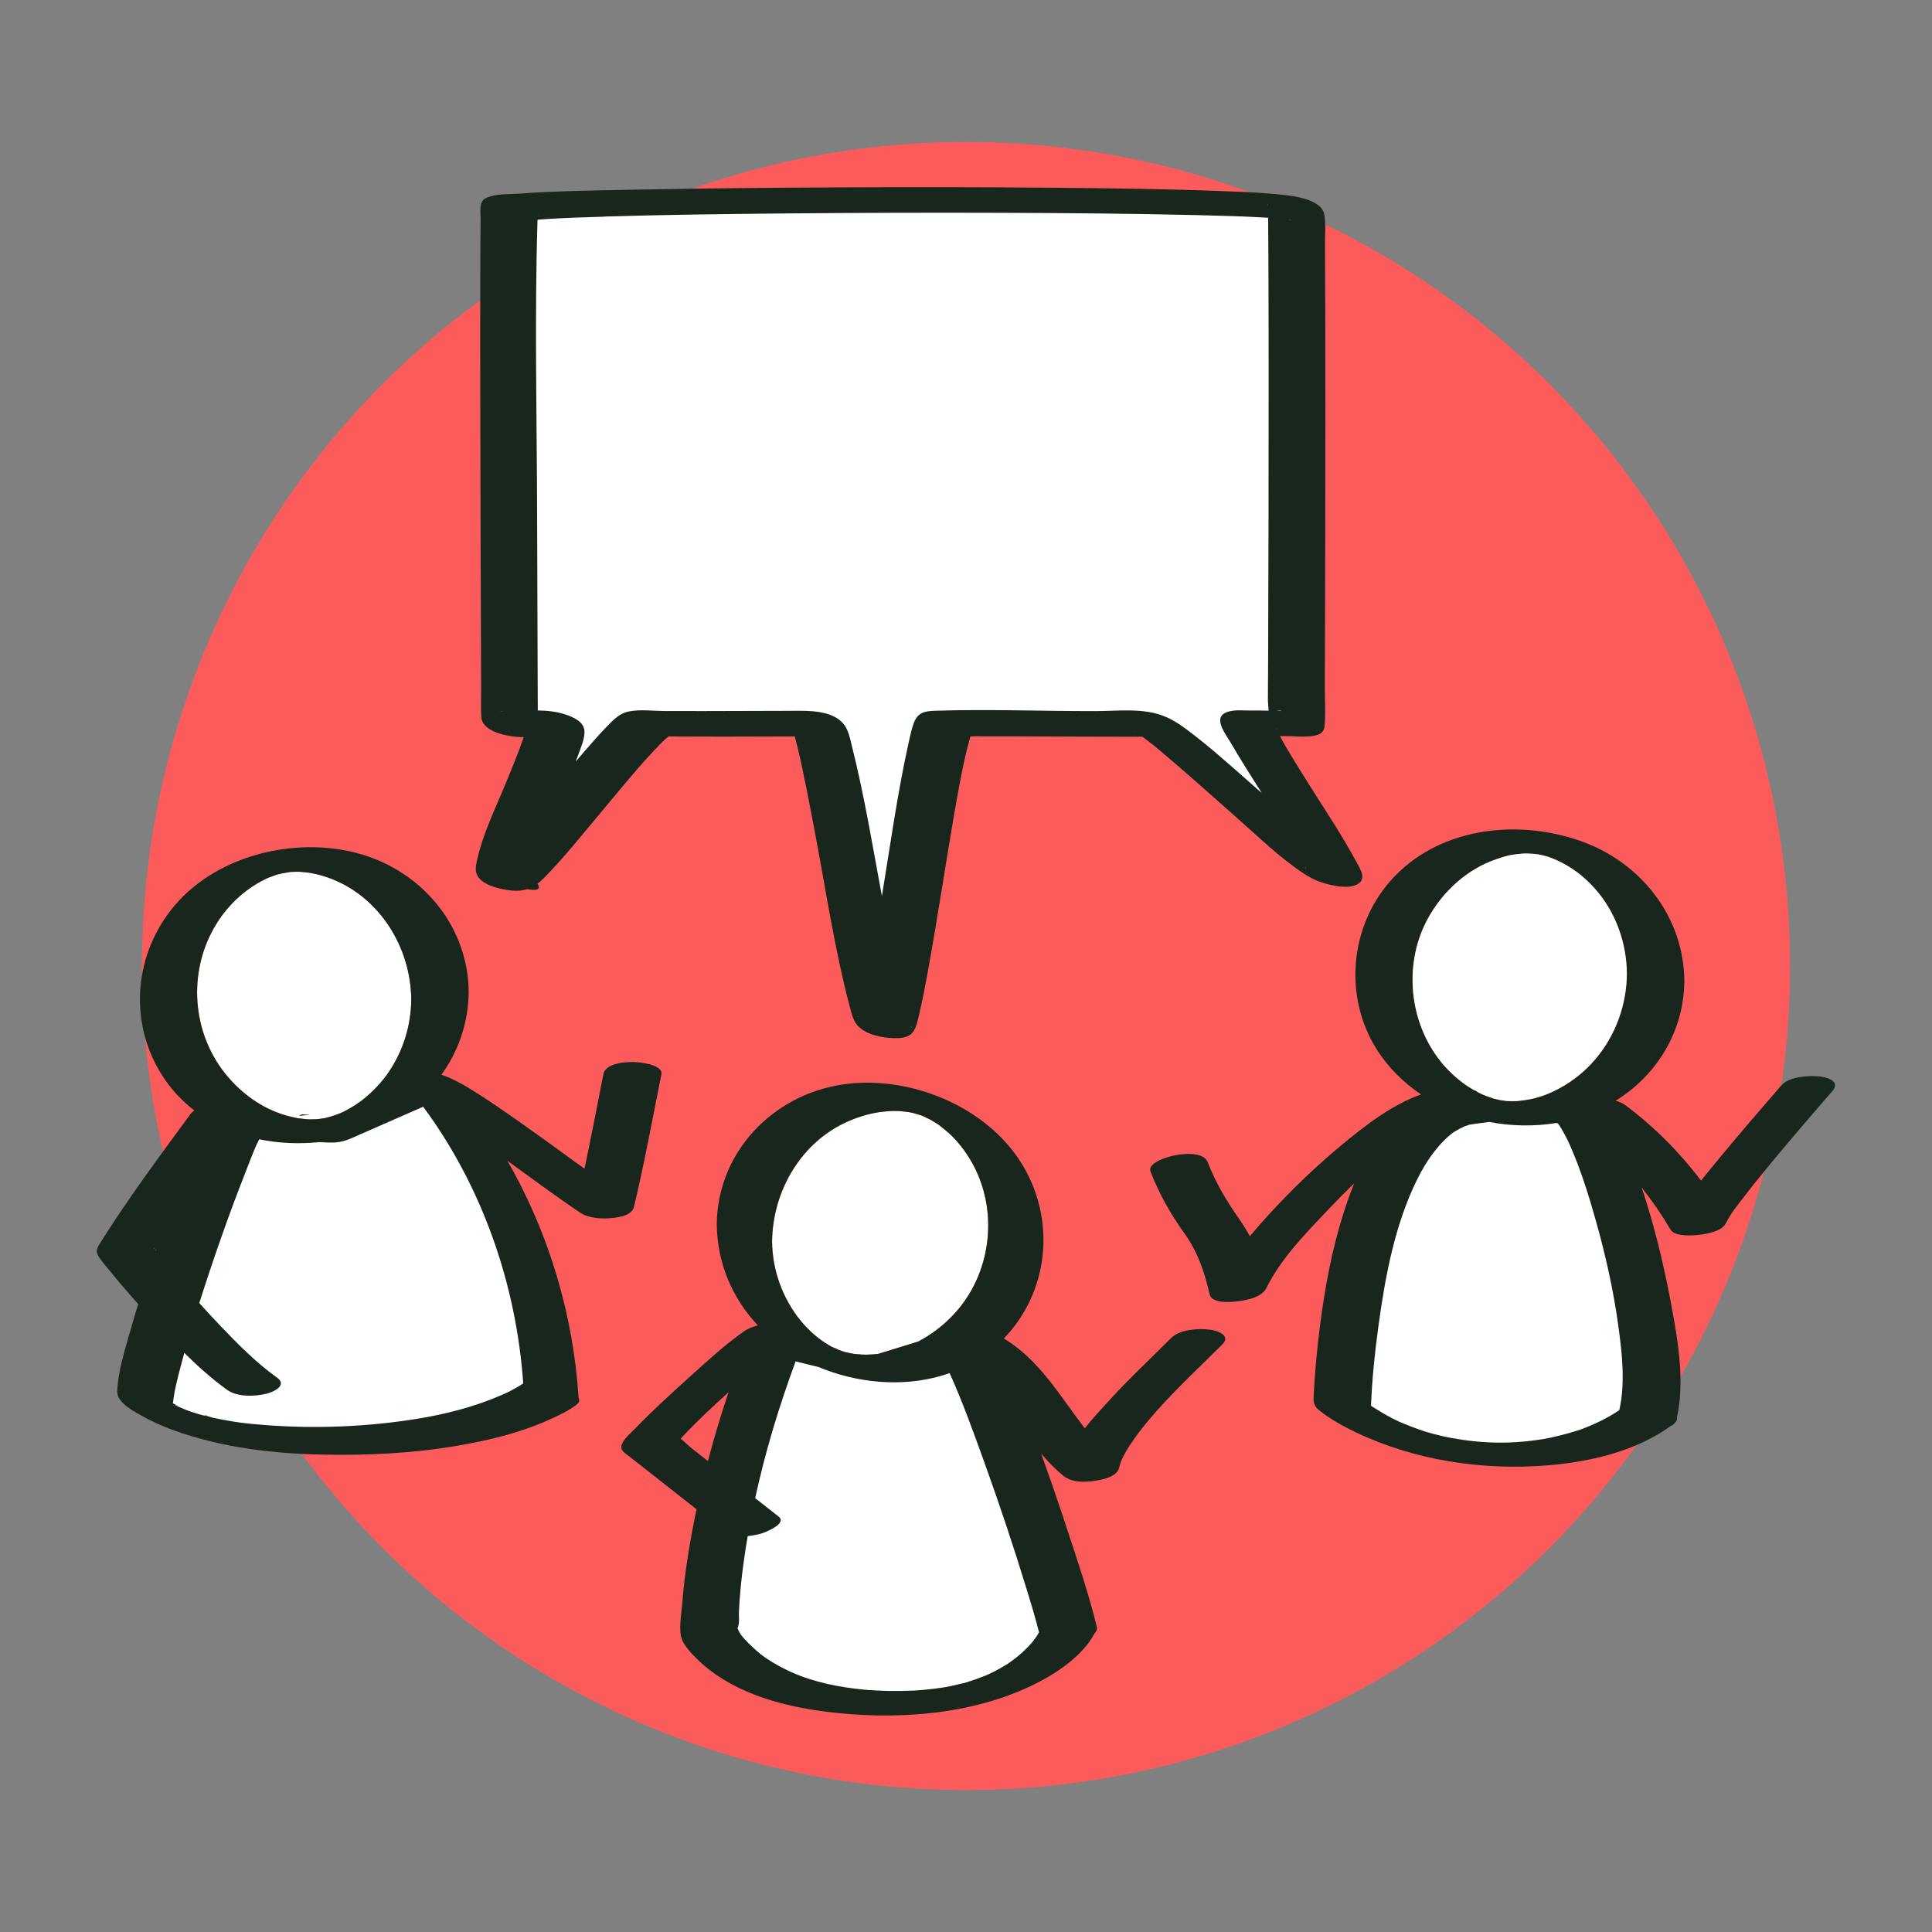
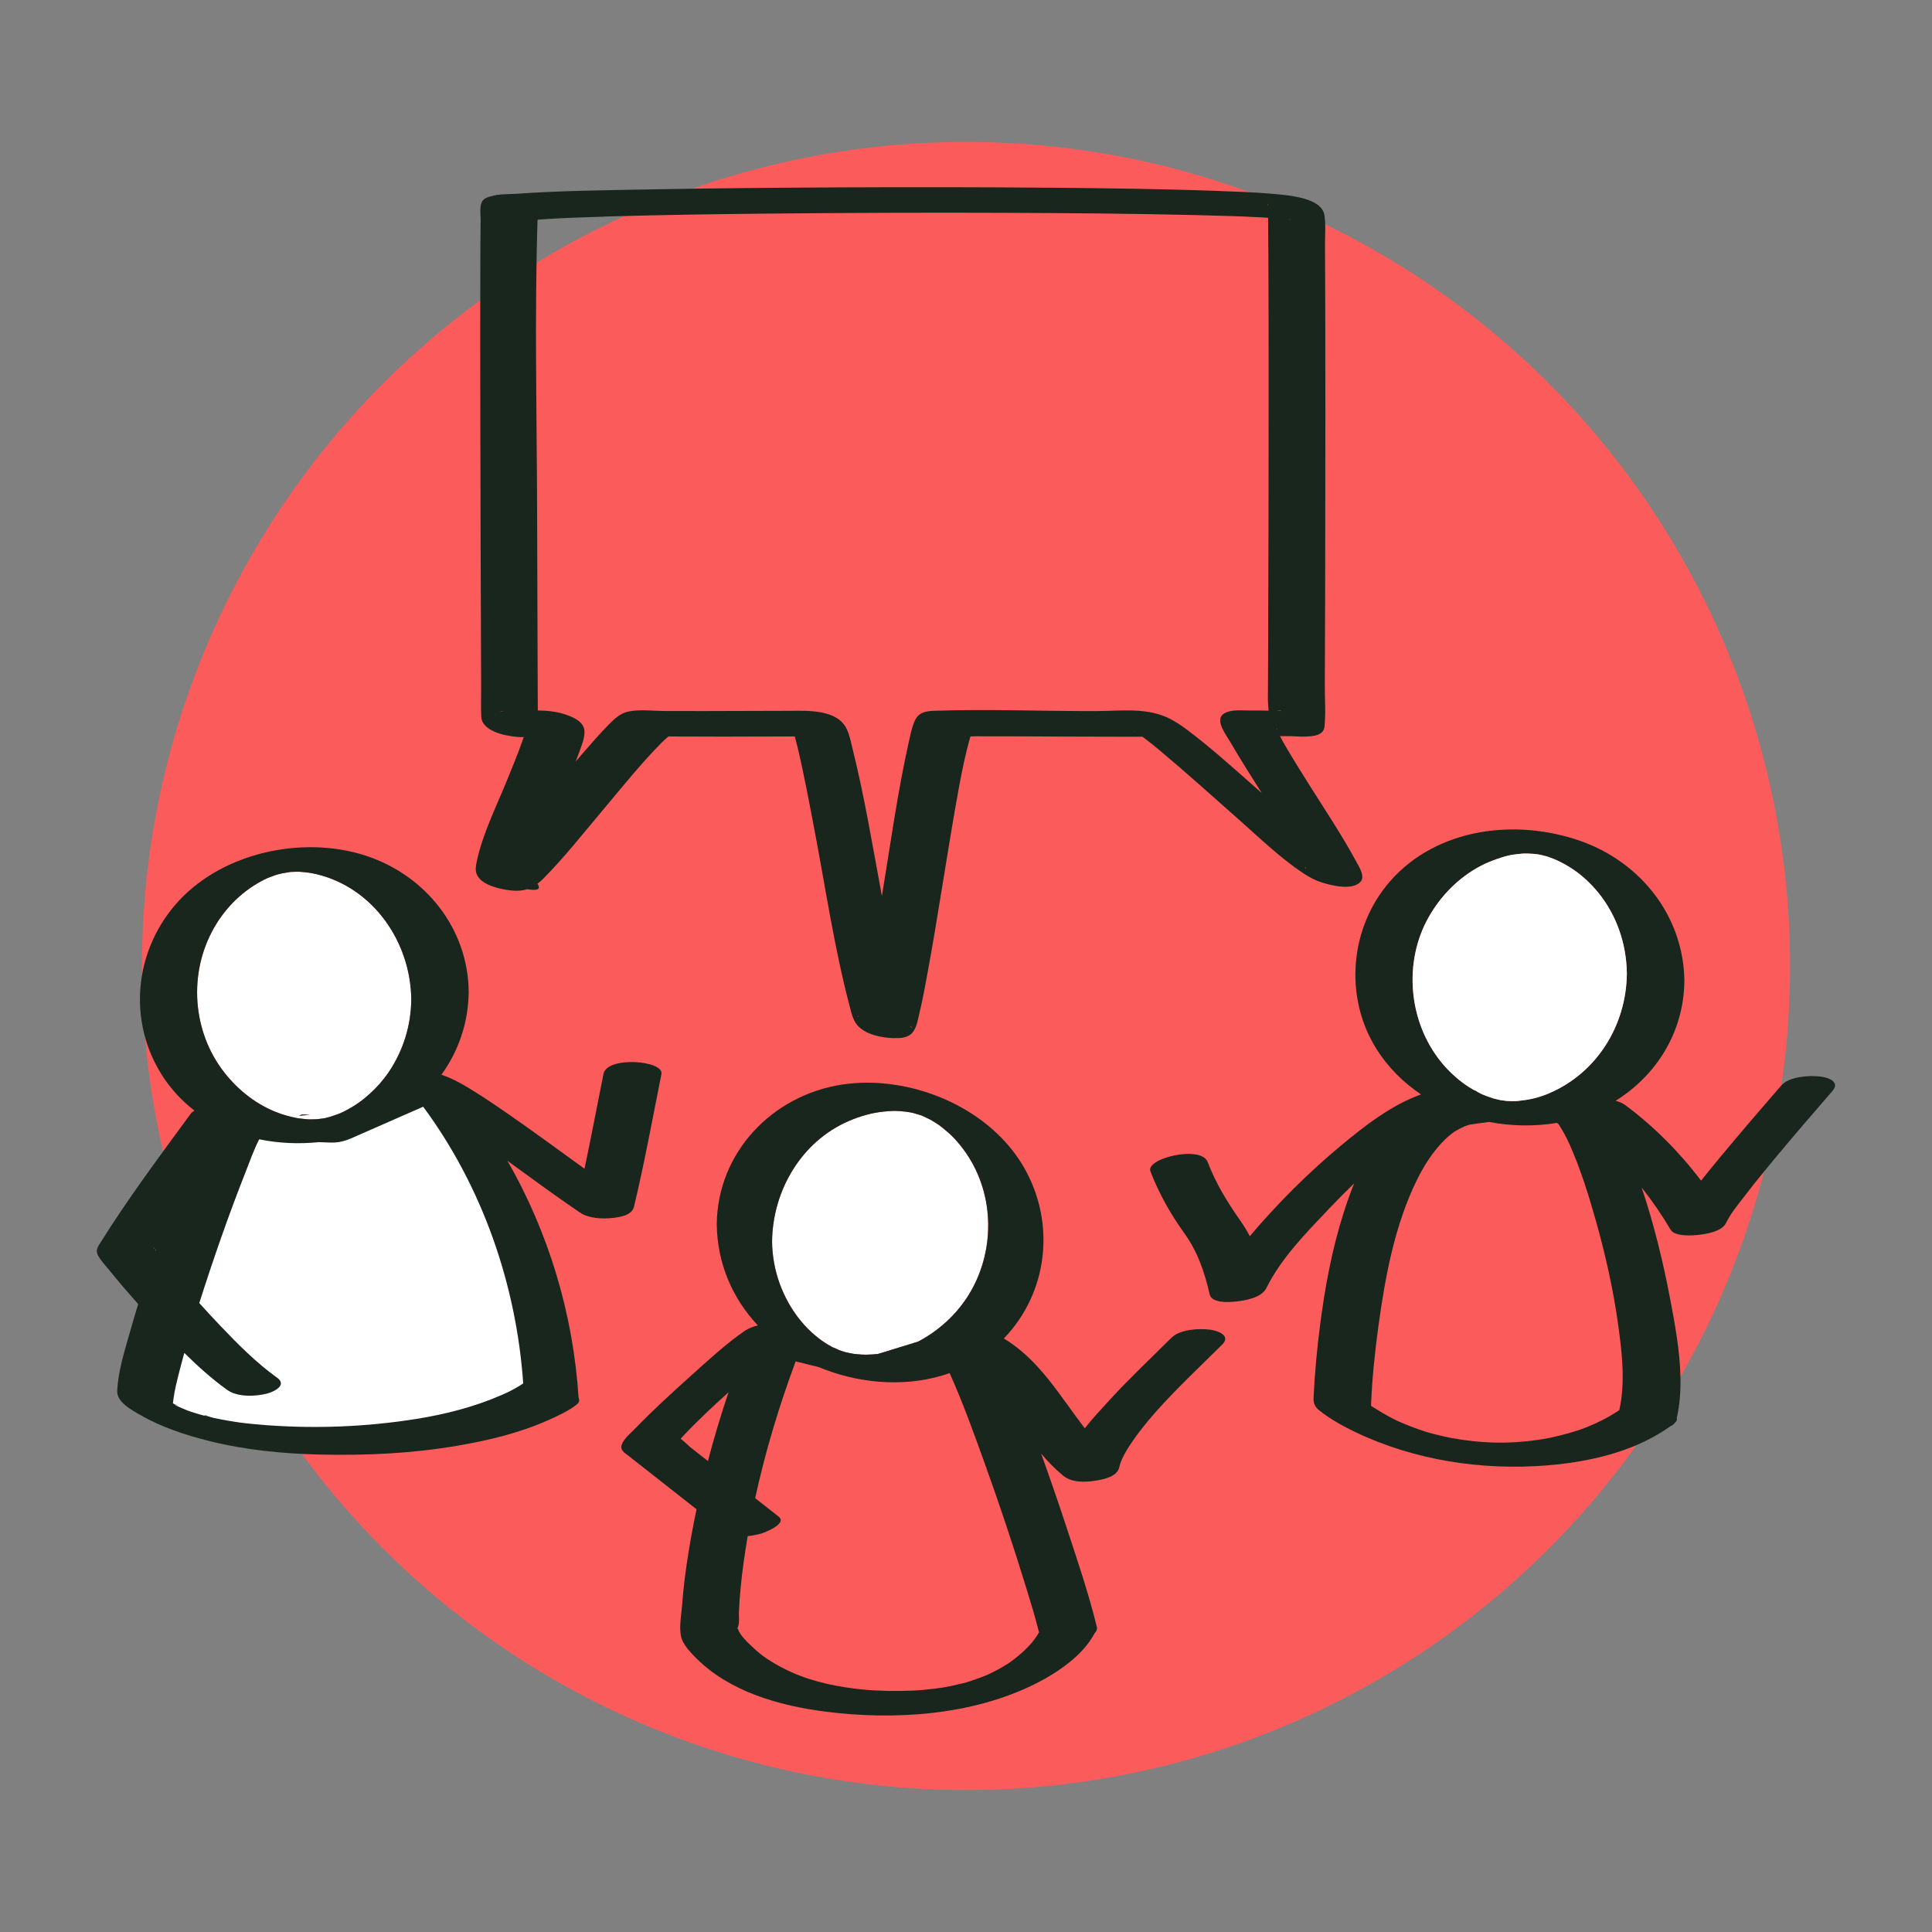
<svg xmlns="http://www.w3.org/2000/svg" id="Calque_1" data-name="Calque 1" viewBox="0 0 500 500">
  <rect x="0" y="0" width="500" height="500" fill="#808080" stroke="none" />
  <circle cx="250" cy="250" r="213.27" fill="#fc5b5b" />
  <g>
    <g>
-       <path d="M131.88,54.12c4.15-2.76,195.35-3.54,203.54,0,.46.2.18,133.11,0,133.13-2.2.26-2.53-.25-12.21,0-2.38.06,24.58,38.73,21.84,38.78-3.75.08-43.58-38.86-47.93-38.78-14.84.25-32.91-.11-52.42,0-3.09.02-12.79,78.12-15.88,78.13-2.78.01-14.71-78.14-17.47-78.13-16.53.05-31.43.13-43.74,0-3-.03-33.86,40.04-36.54,40-4.22-.07,15.84-39.9,12.51-40-9.77-.29-11.36.63-11.69,0,0,0-.59-132.74,0-133.13Z" fill="#fff" />
-       <path d="M276.41,421.91c-2.63-10.88-17.47-57.05-26.85-75l-22.05,6.79-26.88-6.65c-7.98,20.3-16.98,52-16.98,75.78,0,0,8.4,17.89,46.38,17.89s46.38-18.82,46.38-18.82Z" fill="#fff" />
      <path d="M251.58,333.59c-3.09,5.67-7.93,10.35-13.61,13.42-.12.07-.25.13-.38.2-3.02.93-6.03,1.85-9.04,2.78-.44.14-.87.27-1.3.4-.92.11-1.86.17-2.79.19-.32.01-.83.01-1.55-.03-.46-.03-.92-.08-1.38-.11-.14-.01-.28-.02-.4-.04h-.02s-.04,0-.06-.01c-.36-.06-.73-.13-1.09-.2-.13-.02-.92-.2-1.2-.26-.01,0-.03-.01-.03-.01-.05-.02-.09-.03-.1-.03-.5-.17-1-.34-1.51-.5l-.06-.03c-.46-.26-1.03-.45-1.5-.67,0,0-.1-.04-.19-.09-.03-.02-.05-.03-.08-.04t-.02-.01s-.01,0-.02,0c-.01-.01-.02-.01-.03-.02-.01-.01-.02-.01-.03-.01-.01-.02-.03-.03-.04-.03-.02,0-.03-.01-.04-.02t-.02-.01c-.3-.18-.74-.43-.81-.47-1.06-.63-2.15-1.41-3.23-2.31-1.34-1.11-2.66-2.42-3.86-3.9-4.67-5.72-7.31-13.07-7.38-20.46.13-13.15,7.57-25.93,19.89-31.21,2.89-1.23,5.95-2.13,9.08-2.43,1.82-.18,2.65-.21,4.31-.1.23.02,1.46.16,1.6.16h.01c.65.1,1.29.23,1.94.38-.06-.01-.1-.01-.12-.01.17.07,1.54.44,1.77.52.02,0,.07.02.13.04.03.01.06.03.09.04.03.01.07.03.12.04.02.01.04.02.06.03.2.09.43.19.51.23.25.12,1.39.7,1.39.67.64.36,1.27.73,1.9,1.14.64.42.37.22,1.35.99.59.47,1.17.96,1.74,1.46,1.03.92,1.98,1.96,2.88,3.07,8.56,10.49,9.55,25.45,3.12,37.26Z" fill="#fff" />
      <path d="M142.62,360.54c-1.68-28.78-13.09-58.72-31.95-80.52l-27.56,12.09-22.31-1.07c-3.93,6.43-22.99,59.62-23.3,71.54,0,0,10.85,11.02,50.79,10.25,39.95-.78,54.34-12.29,54.34-12.29Z" fill="#fff" />
      <path d="M81.89,226.23c-1.4-.33-2.3-.45-4.16-.6-.12-.01-.21-.02-.27-.02h-.02c-.34,0-.69,0-1.03.01-.4.01-.81.02-1.21.04-.02.01-.04.01-.06.01-.06.01-.12.02-.19.03-.34.04-1.74.31-1.85.31h0c-.55.13-1.28.31-1.3.31-.25.08-.6.19-.67.22-.31.11-.63.22-.93.34-1.14.44-.9.33-1.58.66-5.56,2.74-10.14,7.17-13.21,12.58-6.69,11.74-5.67,26.84,2.7,37.49,3.68,4.69,8.61,8.53,14.26,10.53.2.08.39.14.59.21.85.28,1.71.51,2.58.72.73.17,1.17.27,1.42.31.8.12,1.59.18,2.39.27.14.01.26.02.36.03h.03c.43.02.85.01,1.27,0,.31-.01.61-.02.92-.03h.06s.04,0,.06-.01c.15-.01.33-.02.42-.04.45-.06.91-.12,1.36-.18.02,0,.11-.02.22-.04.01,0,.04-.01.09-.02.02-.01.04-.01.04-.01.32-.09,1.1-.28,1.48-.38-.06.01-.1.02-.13.02.22-.09,1.51-.49,1.71-.57,1.06-.41.91-.34,1.58-.66.68-.34,1.36-.71,2.02-1.09,1.26-.74,2.35-1.48,3.47-2.4,1.9-1.55,3.64-3.28,5.13-5.21.43-.53.83-1.08,1.21-1.65,3.76-5.6,5.74-12.04,5.8-18.77-.14-14.78-9.79-28.9-24.55-32.41ZM80.26,288.52c-.97.08-1.93.15-2.89.23.25-.11.51-.22.76-.33.71.03,1.42.07,2.13.1Z" fill="#fff" />
-       <path d="M426.41,366.48c4.77-19.02-10.8-72.27-16.88-76.56-9.12-6.44-21-3.27-32.09-2.03-27.83,3.12-30.09,75.91-30.09,75.91,0,0,13.69,11.7,39.98,12.59,26.29.89,39.09-9.91,39.09-9.91Z" fill="#fff" />
      <g>
        <path d="M131.35,230.33c1.98.31,3.62.25,5.1-.21,2.32.42,3.75.16,2.64-1.41.49-.37.98-.78,1.47-1.27,5.44-5.48,10.27-11.63,15.24-17.53,5.06-6.02,10.01-12.23,15.54-17.83.51-.52,1.12-.99,1.66-1.49,0,0,.02,0,.02,0,.9,0,1.79.01,2.69.02,7.67.05,15.34.03,23.01,0,2.32,0,4.64-.01,6.97-.02.25.9.48,1.8.7,2.71,1.7,7.16,3.04,14.4,4.42,21.63,2.88,15.13,5.14,30.54,9.07,45.45.44,1.67.83,3.57,1.98,4.92,2.08,2.44,6.24,3.27,9.23,3.36,1.73.05,3.88.01,5.07-1.43,1.11-1.34,1.43-3.56,1.82-5.18.68-2.84,1.23-5.71,1.76-8.57,3.07-16.45,5.39-33.02,8.39-49.48.83-4.53,1.74-9,3.02-13.41.39-.01.78-.04,1.16-.04,4.32-.01,8.64,0,12.96.02,7.84.03,15.68.1,23.51.09,2.29,0,4.6.03,6.9.01.46.34.92.7,1.38,1.05.28.21.55.43.82.65.09.07.45.36.66.52.19.15.48.39.55.45.43.35.85.71,1.28,1.06,6.82,5.71,13.42,11.68,20.09,17.57,5.45,4.81,10.87,10.1,16.95,14.1,1.45.95,2.99,1.78,4.65,2.3,2.54.81,7.85,2.14,10-.12,1.35-1.42-.39-4.01-1.11-5.34-3.63-6.75-7.95-13.15-12.02-19.64-2.02-3.22-4.05-6.43-5.97-9.71-.59-1.01-1.18-2.02-1.71-3.06.92,0,1.84,0,2.77.02.03,0,.05,0,.08,0,.15,0,.3.01.46.02,1.01.04,2.03.12,3.04.09,2.14-.07,4.94-.19,5.18-2.6.35-3.45.06-7.08.08-10.54.07-15,.1-30,.12-45,.03-16.93.04-33.85,0-50.78-.01-6.04-.03-12.09-.07-18.13-.02-2.56.23-5.31-.14-7.85-.67-4.62-9.4-5.2-13.23-5.55-4.8-.43-9.62-.59-14.43-.77-14.38-.53-28.77-.7-43.15-.83-18.11-.16-36.22-.17-54.33-.09-16.97.08-33.95.23-50.92.55-10.97.21-21.98.32-32.92,1.1-1.85.13-4.74,0-6.82.69-.88.18-1.58.51-2.01,1.04-.97,1.2-.55,3.53-.57,4.94-.06,3.83-.07,7.66-.08,11.49-.05,12.12-.03,24.24-.01,36.37.04,24.49.12,48.97.22,73.46.01,2.44-.09,4.91.03,7.35.18,3.82,6.32,4.97,9.23,5.23.59.05,1.18.06,1.76.05-.09.25-.18.51-.26.76-1.26,3.6-2.73,7.13-4.17,10.67-2.74,6.72-6.22,13.63-7.73,20.77-.2.97-.4,2.12-.08,3.08.95,2.88,5.61,3.92,8.07,4.3ZM222.07,262.94s.04,0,.08-.01c-.17.47-.36.26-.08.01ZM235.62,265.58s-.02-.08-.03-.13c1.06,1.22.04.32.03.13ZM293.44,189.1c-.41-.22-.4-.24,0,0h0ZM293.66,189.24c.06.04.12.07.18.12-.72-.26-.53-.25-.18-.12ZM333.91,56.82c.13.03.26.07.38.07-.34-.02-.63-.06-.89-.12.17.02.34.03.51.05ZM331.62,183.89c-.39.01-1.01.06-1.15.11h0c.5-.21.98-.18,1.15-.11ZM330.47,188.85c-.25-.6.1-.3,0,0h0ZM337.82,224.34c.05.16.08.48.16.54-.23-.17-.25-.36-.16-.54ZM348.96,224.25c1.23.63.47.3,0,0h0ZM331.23,184.03c.18-.02.33-.04.43-.06-.04.03-.18.06-.43.06ZM328.1,52.73c-.02.05.02.16.01.21-.01.11,0,.22,0,.34-.07-.19-.09-.38-.02-.55ZM156.43,56.04c15.56-.46,31.14-.66,46.7-.8,18.84-.17,37.67-.23,56.51-.16,16.7.06,33.4.19,50.09.59,3.19.08,6.37.16,9.56.27.65.02,3.33.17.67.02.69.04,1.37.05,2.06.08,1.26.05,2.51.11,3.77.18.8.04,1.6.09,2.4.14,0,.07,0,.14,0,.21.04,3.34.06,6.67.07,10.01.05,10.57.05,21.14.06,31.71,0,23.74-.03,47.48-.13,71.22-.02,3.91-.03,7.81-.06,11.72,0,.63.14,1.71.17,2.7-.14,0-.29-.01-.43-.02-1.48-.04-2.97-.04-4.45-.03-2.09.02-4.97-.38-6.78.87-2.32,1.6.69,5.46,1.67,7.14,2.63,4.51,5.42,8.93,8.22,13.34-1.09-.96-2.17-1.93-3.27-2.89-5.21-4.59-10.42-9.26-15.99-13.43-1.68-1.26-3.42-2.44-5.34-3.29-5.66-2.53-12.24-1.6-18.27-1.59-13.87.03-27.8-.54-41.66-.09-2.82.09-4.48.51-5.47,3.07-.61,1.58-.95,3.28-1.32,4.92-2.91,13.03-4.73,26.33-6.9,39.5-.03.15-.05.3-.08.46-2.39-12.89-4.53-25.9-7.71-38.62-.38-1.54-.71-3.23-1.42-4.66-2.5-5.11-10.18-4.67-14.89-4.65-7.38.02-14.76.05-22.14.06-3.33,0-6.66,0-9.98-.01-3.03-.01-6.42-.48-9.4.12-2.22.44-3.78,2-5.31,3.55-2.13,2.17-4.13,4.48-6.13,6.77-.76.87-1.51,1.76-2.26,2.64.27-.73.56-1.45.82-2.19.62-1.73,1.49-3.71,1.45-5.58-.05-2.57-2.96-3.77-5.04-4.45-2.24-.74-4.64-.97-7.04-1.01-.01-3.2-.03-6.39-.04-9.59-.05-13.9-.1-27.8-.14-41.69-.07-25.09-.67-50.27.1-75.35,0-.11.02-.25.04-.38.8-.06,1.6-.12,2.4-.17,4.95-.31,9.91-.47,14.87-.61ZM139.16,56.81h0c.26-.03.41-.04,0,0ZM139.16,55.87c.05-.27.26-.39,0,0h0ZM129.36,184.17c.32-.1.67-.11,1.04-.06-.16.01-.33.02-.49.04-.16.02-.4-.03-.55.02ZM124.89,224.54c-.22.12-.31.14,0,0h0Z" fill="#18261d" />
        <path d="M313.24,344.13c-2.89-.39-7.84-.14-10.1,2.11-5.32,5.31-10.81,10.43-15.89,15.99-2.11,2.31-4.43,4.77-6.51,7.41-6.43-8.34-11.71-17.7-20.95-23.24,0,0,.01-.01.02-.02.38-.38.74-.77,1.09-1.17,10.79-12.28,12.08-29.96,3.64-43.86-9.21-15.15-29.39-23.28-46.64-20.66-18.01,2.75-32.21,17.55-32.4,36.09v.08c.12,10.22,4.11,19.22,10.63,26.16,0,0,0,0,0,0-1.3.32-2.52.8-3.46,1.45-4.93,3.42-9.39,7.56-13.84,11.56-4.91,4.42-9.81,8.88-14.41,13.63-1.09,1.12-2.96,2.67-3.49,4.16-.55,1.56.76,2.18,1.79,2.99,4.44,3.49,8.88,6.98,13.32,10.47,1.41,1.11,2.81,2.21,4.22,3.32-.77,3.67-1.46,7.36-2.06,11.06-.75,4.59-1.34,9.21-1.68,13.85-.2,2.66-1.03,6.63.09,9.08.77,1.65,2.17,3.15,3.44,4.42,8.68,8.77,21.55,12.41,33.43,13.94,17.9,2.3,37.89,1.03,54.29-7.09,5.63-2.8,12.46-7.3,15.52-13.19.49-.49.71-1.04.57-1.62-2.07-8.48-4.89-16.81-7.62-25.1-2.17-6.59-4.41-13.17-6.78-19.71,0,0,0-.02,0-.03,1.74,2.05,3.6,3.98,5.67,5.68,2.25,1.85,5.68,1.75,8.4,1.31,2.22-.37,5.64-1.02,6.17-3.59.49-2.35,2.49-5.35,4.05-7.54,2.29-3.23,4.89-6.21,7.58-9.11,4.82-5.19,9.98-10.02,15-15.02,2.29-2.28-1.11-3.54-3.09-3.81ZM219.7,290.1c2.89-1.23,5.95-2.13,9.08-2.43,1.82-.18,2.65-.21,4.31-.1.23.02,1.46.16,1.6.16h.01c.65.1,1.29.23,1.94.38-.06-.01-.1-.01-.12-.01.17.07,1.54.44,1.77.52.02,0,.07.02.13.04.03.01.06.03.09.04.03.01.07.03.12.04.02.01.04.02.06.03.2.09.43.19.51.23.25.12,1.39.7,1.39.67.64.36,1.27.73,1.9,1.14.64.42.37.22,1.35.99.59.47,1.17.96,1.74,1.46,1.03.92,1.98,1.96,2.88,3.07,8.56,10.49,9.55,25.45,3.12,37.26-3.09,5.67-7.93,10.35-13.61,13.42-.12.07-.25.13-.38.2-3.02.93-6.03,1.85-9.04,2.78-.44.14-.87.27-1.3.4-.92.11-1.86.17-2.79.19-.32.01-.83.01-1.55-.03-.46-.03-.92-.08-1.38-.11-.14-.01-.28-.02-.4-.04h-.02s-.04,0-.06-.01c-.36-.06-.73-.13-1.09-.2-.13-.02-.92-.2-1.2-.26-.01,0-.03-.01-.03-.01-.05-.02-.09-.03-.1-.03-.5-.17-1-.34-1.51-.5l-.06-.03c-.46-.26-1.03-.45-1.5-.67,0,0-.1-.04-.19-.09-.03-.02-.05-.03-.08-.04t-.02-.01s-.01,0-.02,0c-.01-.01-.02-.01-.03-.02-.01-.01-.02-.01-.03-.01-.01-.02-.03-.03-.04-.03-.02,0-.03-.01-.04-.02t-.02-.01c-.3-.18-.74-.43-.81-.47-1.06-.63-2.15-1.41-3.23-2.31-1.34-1.11-2.66-2.42-3.86-3.9-4.67-5.72-7.31-13.07-7.38-20.46.13-13.15,7.57-25.93,19.89-31.21ZM176.16,372.34c.2-.22.4-.44.6-.66,3.72-3.99,7.76-7.7,11.79-11.38h0c-1.98,5.87-3.77,11.82-5.34,17.82-1.51-1.19-3.02-2.37-4.53-3.56-.31-.24-1.6-1.53-2.52-2.22ZM267.05,425.12s-.02.03-.03.04c-.03.03-.04.05-.07.07h0c-.24.26-.46.51-.7.76-.57.6-1.16,1.18-1.78,1.74-.67.6-1.37,1.17-2.09,1.72-.39.3-.8.59-1.2.88,0,0,0,.01-.01.01-.01.01-.03.02-.05.04,0,0,0-.01.01-.02-.02.02-.03.03-.05.04h0s-.04.03-.06.04c-.02.02-.04.03-.06.04,0,0-.01,0-.02.02-.04.03-.07.05-.08.05,0,.01-.03.02-.03.02h-.01c-.12.08-.25.16-.37.24-1,.61-2.02,1.19-3.06,1.73-.57.29-1.14.55-1.71.83-.02.01-.03.02-.05.03-.02,0-.04.01-.05.02-.33.14-.67.28-1.01.41-1.38.55-2.77,1.02-4.18,1.48-.01,0-.03.01-.04.01-.1.03-.18.06-.24.08.05-.02.1-.04.14-.05-.33.09-.67.18-1.01.27-1.04.26-2.08.5-3.12.72-.33.06-1.57.29-1.8.34,0,.01-.02.01-.03.01h-.01c-.8.12-1.61.24-2.41.34-1,.12-2.01.23-3.02.32-.47.04-.94.08-1.42.11-.27.01-.82.05-1,.06-4.53.19-8.83.13-12.99-.26-6.47-.62-13.02-1.98-18.61-4.5-2.18-.98-4.29-2.12-6.28-3.44-.34-.23-.69-.47-1.02-.71h-.01c-.12-.1-.62-.48-.73-.57-.67-.54-1.33-1.11-1.95-1.71-1.29-1.23-3.25-2.98-3.87-4.73-.03-.08-.09-.15-.14-.23.11,0,.31-.79.34-.98-.01.01-.01.03-.02.05.22-.96.04-2.27.08-3.25.2-4.29.63-8.58,1.22-12.83.31-2.28.67-4.55,1.06-6.82,0,0,0,0,0,0,1.19-.11,2.35-.35,3.37-.62.94-.25,6.99-2.58,4.63-4.43-2.02-1.59-4.05-3.18-6.07-4.77,0,0,0,0,0,0,2.61-12.02,6.2-23.88,10.47-35.39,1.99.49,3.98.98,5.96,1.47,0,0,.01,0,.02,0,.49.21.99.41,1.49.6,10.36,3.93,22.14,4.58,32.39.96,3.35,7.46,6.14,15.21,8.9,22.87,3.93,10.89,7.61,21.89,11,32.97,1.15,3.72,2.29,7.46,3.23,11.25-.52.95-1.19,1.82-1.84,2.67Z" fill="#18261d" />
        <path d="M45.27,363.44c.35.18.67.37.88.57-.44-.51-.83-.64-.88-.57Z" fill="#18261d" />
        <path d="M164.07,312.31c2.73-11.36,4.81-22.89,7.11-34.34.71-3.53-14.07-4.71-15-.05-1.64,8.18-3.18,16.39-4.91,24.55-5.3-3.84-10.58-7.71-15.92-11.48-4.49-3.17-9.01-6.34-13.7-9.21-2.49-1.52-4.86-2.79-7.41-3.64,0,0,0,0,0,0,4.36-6.04,6.97-13.34,7.06-21.43v-.06c-.17-16.38-11.21-30.13-26.57-35.18-16.62-5.45-38-.72-49.5,12.84-10.51,12.38-12.1,30.05-3.34,43.88,2.32,3.67,5.18,6.73,8.42,9.21,0,0,0,0,0,0-.42.28-.79.6-1.08,1-7.95,10.86-16.09,21.77-23.23,33.18-.71,1.13-1.33,2.02-.62,3.34.71,1.32,1.85,2.51,2.79,3.67,2.45,3.03,4.99,5.99,7.59,8.9,0,0,0,.01,0,.02-.7,2.27-1.37,4.55-2.02,6.84-1.41,5.01-3.16,10.35-3.4,15.59-.14,2.92,3.68,4.94,5.89,6.21,5.57,3.21,11.74,5.24,17.95,6.79,9.38,2.33,19.11,3.29,28.75,3.5,11.9.27,23.87-.29,35.62-2.32,7.93-1.37,15.87-3.25,23.24-6.55,2.53-1.14,5.29-2.35,7.49-4.1.67-.54.74-1.14.45-1.75-1.34-21.37-7.67-42.67-18.42-61.32,6.22,4.52,12.41,9.08,18.77,13.4,2.28,1.55,5.82,1.7,8.47,1.41,1.89-.21,4.99-.69,5.52-2.88ZM68.61,227.54c.68-.33.44-.22,1.58-.66.3-.12.62-.23.93-.34.07-.03.42-.14.67-.22.02,0,.75-.18,1.3-.31h0c.11,0,1.51-.27,1.85-.31.07-.01.13-.02.19-.03.02,0,.04,0,.06-.01.4-.02.81-.03,1.21-.04.34-.01.69-.01,1.03-.01h.02c.06,0,.15.01.27.02,1.86.15,2.76.27,4.16.6,14.76,3.51,24.41,17.63,24.55,32.41-.06,6.73-2.04,13.17-5.8,18.77-.38.57-.78,1.12-1.21,1.65-1.49,1.93-3.23,3.66-5.13,5.21-1.12.92-2.21,1.66-3.47,2.4-.66.38-1.34.75-2.02,1.09-.67.32-.52.25-1.58.66-.2.08-1.49.48-1.71.57.03,0,.07,0,.13-.02-.38.1-1.16.29-1.48.38,0,0-.02,0-.04.01-.05.01-.08.02-.09.02-.11.02-.2.04-.22.04-.45.06-.91.12-1.36.18-.09.02-.27.03-.42.04-.02.01-.04.01-.06.01h-.06c-.31.01-.61.02-.92.03-.42.01-.84.02-1.27,0h-.03c-.1-.01-.22-.02-.36-.03-.8-.09-1.59-.15-2.39-.27-.25-.04-.69-.14-1.42-.31-.87-.21-1.73-.44-2.58-.72-.2-.07-.39-.13-.59-.21-5.65-2-10.58-5.84-14.26-10.53-8.37-10.65-9.39-25.75-2.7-37.49,3.07-5.41,7.65-9.84,13.21-12.58ZM39.93,323.23c-.11-.17-.21-.32-.21-.32.18-.04.22.11.21.32ZM40.15,323.58c.03-.05.06-.1.1-.16.05-.09.11-.18.17-.27-.07.19-.13.37-.19.56,0,0,0,0,0,0-.02-.04-.05-.08-.08-.13ZM134.28,358.75c-.64.39-1.3.75-1.96,1.1-.2.11-.41.21-.61.32l-.06.03s-.04.02-.06.03c-.57.26-1.13.52-1.7.77-7.05,3.09-14.65,5.03-22.23,6.23-12.67,2.02-25.69,2.55-38.48,1.62-2.4-.18-4.81-.4-7.2-.71,0,0-.01,0-.06-.01h-.02s-.01-.01-.03-.01-.04,0-.07-.01c-.33-.05-.99-.15-1.07-.16-.59-.09-1.19-.19-1.79-.29-1.29-.23-2.58-.48-3.86-.75-.43-.1-1.07-.36-1.64-.5.16-.06-.09-.21-.79-.09.22-.02.49.02.78.09-.1.04-.36.04-.76-.08t-.02-.01h-.01c-.43-.12-.85-.23-1.27-.36-.68-.2-1.34-.41-2.01-.63-.3-.1-.59-.21-.89-.31-.01-.01-.03-.01-.04-.02-.7-.28-1.39-.57-2.08-.88-.05-.03-.11-.05-.17-.08-.12-.05-.24-.11-.36-.16-.47-.21-.61-.39-.55-.44-.17-.09-.34-.17-.51-.25.31-3.16,1.16-6.3,1.94-9.34.32-1.25.65-2.49,1-3.72,3.49,3.45,7.14,6.74,11.09,9.57,2.68,1.92,7.23,1.73,10.27.97,1.84-.47,5.37-2.18,2.65-4.13-5.37-3.85-10.07-8.59-14.62-13.36-1.87-1.95-3.7-3.94-5.51-5.95,3.62-11.39,7.56-22.69,11.94-33.81,1.11-2.84,2.16-5.83,3.57-8.57,5.01,1.04,10.25,1.26,15.41.74,1.04.04,2.07.08,3.11.11,3.12.1,5.19-1.07,7.98-2.29,4.5-1.98,9-3.95,13.51-5.93.81-.35,1.61-.71,2.42-1.06,15.3,20.65,24.11,46.03,25.89,71.61-.36.25-.74.49-1.12.72Z" fill="#18261d" />
        <path d="M78.13,288.42c-.25.11-.51.22-.76.33.96-.08,1.92-.15,2.89-.23-.71-.03-1.42-.07-2.13-.1Z" fill="#18261d" />
        <path d="M471.06,278.6c-2.72-.32-7.96-.04-10.02,2.27-.02.01-.03.03-.04.04-5.27,6.07-10.51,12.17-15.65,18.36-1.72,2.08-3.43,4.17-5.12,6.28-5.56-7.37-12.11-13.94-19.54-19.5-.77-.57-1.65-.93-2.58-1.17,0,0,.02-.01.03-.01,10.51-6.55,17.63-17.71,17.77-30.96v-.06c-.17-16.7-11.28-30.7-26.84-36.19-16.69-5.89-37.14-3.44-49.26,10.35-10.52,11.96-12.07,30.07-3.52,43.56,2.99,4.72,6.94,8.62,11.48,11.67-7.67,2.71-14.66,8.2-20.61,13.13-8.55,7.11-16.53,15.06-23.71,23.56-.71-1.36-1.52-2.69-2.42-3.98-3.44-4.9-6.32-9.61-8.5-15.24-1.7-4.41-16.1-.94-14.8,2.43,2.24,5.8,5.16,10.97,8.77,16.01,3.46,4.82,5.24,10.04,6.55,15.82.55,2.41,5.27,2.04,6.89,1.85,2.43-.27,6.54-.97,7.78-3.45,3.84-7.72,10.13-14.12,16.14-20.45,2.15-2.27,4.35-4.5,6.6-6.67-1.06,2.59-1.96,5.22-2.77,7.76-2.98,9.34-4.77,19.05-6.03,28.76-.81,6.25-1.41,12.53-1.7,18.82-.07,1.45.22,2.42,1.42,3.38,2.85,2.28,6.16,4.11,9.44,5.68,15.34,7.33,32.85,9.95,49.74,8.58,7.63-.62,15.72-2.15,22.97-5.24,2.82-1.2,5.51-2.64,8-4.35.24-.17.48-.33.72-.5.52-.24.94-.55,1.22-.93.49-.41.61-.84.48-1.25.78-3.43,1.03-7.01.95-10.63-.14-6.85-1.47-13.85-2.68-20.25-1.85-9.7-4.22-19.38-7.36-28.76,2.73,3.46,5.24,7.1,7.49,10.93,1.09,1.86,5.79,1.51,7.44,1.31,2.1-.26,5.87-.9,6.91-3.06,1.15-2.38,2.91-4.51,4.51-6.59,1.75-2.3,3.55-4.55,5.38-6.78.79-.97,1.58-1.93,2.38-2.89,5.01-6.03,10.12-11.97,15.26-17.89,2.07-2.4-1.04-3.5-3.17-3.75ZM373.56,371.73c-.81-.19-1.61-.39-2.4-.59-.45-.12-.88-.24-1.32-.36-.08-.02-.4-.12-.65-.19-.07-.02-.13-.04-.18-.05-.12-.04-.23-.08-.25-.08-.59-.2-1.18-.39-1.76-.6-1.35-.47-2.68-.99-4-1.55-.22-.09-.71-.31-.95-.41-.02,0-.05-.01-.07-.03-.01-.01-.02-.01-.03-.01s-.01-.01-.02-.01c-.01-.01-.02-.01-.02-.01-.57-.27-1.13-.55-1.69-.83-1.8-.92-3.48-1.99-5.2-3.05l-.02-.02c-.06-.04-.12-.09-.18-.14.26-6.87.98-13.76,1.91-20.57,1.75-12.81,4.23-26.25,10-37.93,1.29-2.63,2.82-5.17,4.63-7.47.79-1.01,1.64-1.98,2.56-2.87.44-.43.89-.84,1.37-1.24.23-.19.46-.37.7-.56h.01s.05-.04.07-.05c0-.01.03-.02.04-.03.12-.08.24-.16.36-.23.84-.52,1.7-.97,2.6-1.37h0s.01,0,.02-.01c.16-.03.99-.34,1.22-.41h.02c.35-.04,1.3-.2,1.32-.2,1.21-.15,2.46-.32,3.73-.5,5.79,1.11,11.77,1.2,17.51.25.08.05.16.1.23.14,0,0,.01,0,.02.02.01,0,.02,0,.02,0,.06.06.18.18.19.18l.05.05c1.1,1.71,2.04,3.45,2.87,5.32,2.8,6.31,4.87,12.97,6.74,19.61,2.48,8.84,4.52,17.83,5.77,26.93.99,7.14,1.9,14.92.3,22.06h-.01s-.05.05-.07.07c-.11.07-.22.15-.33.22-1.35.88-2.74,1.68-4.19,2.41-1.01.51-2.05.98-3.1,1.42-1.42.6-2.04.82-3.07,1.16-2.81.92-6.61,1.85-8.95,2.23-8.36,1.36-15.78,1.18-23.87-.3-.37-.08-1.78-.38-1.94-.41ZM369.79,237.27c3.17-5.57,7.83-10.26,13.52-13.23,2.4-1.25,6-2.48,7.92-2.8.9-.16,1.81-.23,2.72-.32.01,0,.39-.02.58-.03h.73c.31,0,1.38.08,1.59.08h.03c.58.08,1.38.19,1.38.17.29.06.57.12.86.19.08.01.63.16.98.25.05.01.1.02.16.04.01.01.02.01.03.01.01-.01.02,0,.03.01h.02s.02.01.03.01c.11.04.21.07.22.07.52.19,1.04.38,1.55.58,1.02.39,2.61,1.2,4.13,2.14,2.77,1.71,5.36,4.09,7.43,6.65,4.77,5.9,7.26,13.35,7.33,20.88-.13,13.35-7.73,25.67-20.12,30.97-.29.13-.58.24-.86.35-2.6,1.01-4.83,1.4-7.39,1.65-.14.01-.26.02-.36.03h-.02c-.42.01-.86.01-1.29,0-.34-.01-.68-.02-1.03-.04h-.01s-.05-.01-.07-.01c-.32-.04-1.41-.21-1.56-.21h-.02c-.61-.13-1.22-.28-1.82-.44-.22-.1-1.51-.51-1.71-.59-.19-.07-.38-.15-.57-.23-.12-.04-.23-.09-.35-.14-.18-.07-.28-.12-.32-.13h-.02s-.01-.02-.02-.02c-.35-.17-.71-.35-1.06-.54-.27-.24-.64-.43-1.06-.57-.74-.42-1.45-.86-2.13-1.34-2.3-1.61-4.55-3.72-6.34-5.95-8.4-10.43-9.76-25.81-3.11-37.49Z" fill="#18261d" />
      </g>
    </g>
    <path d="M421.03,251.97c-.13,13.35-7.73,25.67-20.12,30.97-.29.13-.58.24-.86.35-2.6,1.01-4.83,1.4-7.39,1.65-.14.01-.26.02-.36.03h-.02c-.42.01-.86.01-1.29,0-.34-.01-.68-.02-1.03-.04h-.01s-.05-.01-.07-.01c-.32-.04-1.41-.21-1.56-.21h-.02c-.61-.13-1.22-.28-1.82-.44-.22-.1-1.51-.51-1.71-.59-.19-.07-.38-.15-.57-.23-.12-.04-.23-.09-.35-.14-.18-.07-.28-.12-.32-.13h-.02s-.01-.02-.02-.02c-.35-.17-.71-.35-1.06-.54-.27-.24-.64-.43-1.06-.57-.74-.42-1.45-.86-2.13-1.34-2.3-1.61-4.55-3.72-6.34-5.95-8.4-10.43-9.76-25.81-3.11-37.49,3.17-5.57,7.83-10.26,13.52-13.23,2.4-1.25,6-2.48,7.92-2.8.9-.16,1.81-.23,2.72-.32.01,0,.39-.02.58-.03h.73c.31,0,1.38.08,1.59.08h.03c.58.08,1.38.19,1.38.17.29.06.57.12.86.19.08.01.63.16.98.25.05.01.1.02.16.04.01.01.02.01.03.01.01-.01.02,0,.03.01h.02s.02.01.03.01c.11.04.21.07.22.07.52.19,1.04.38,1.55.58,1.02.39,2.61,1.2,4.13,2.14,2.77,1.71,5.36,4.09,7.43,6.65,4.77,5.9,7.26,13.35,7.33,20.88Z" fill="#fff" />
  </g>
</svg>